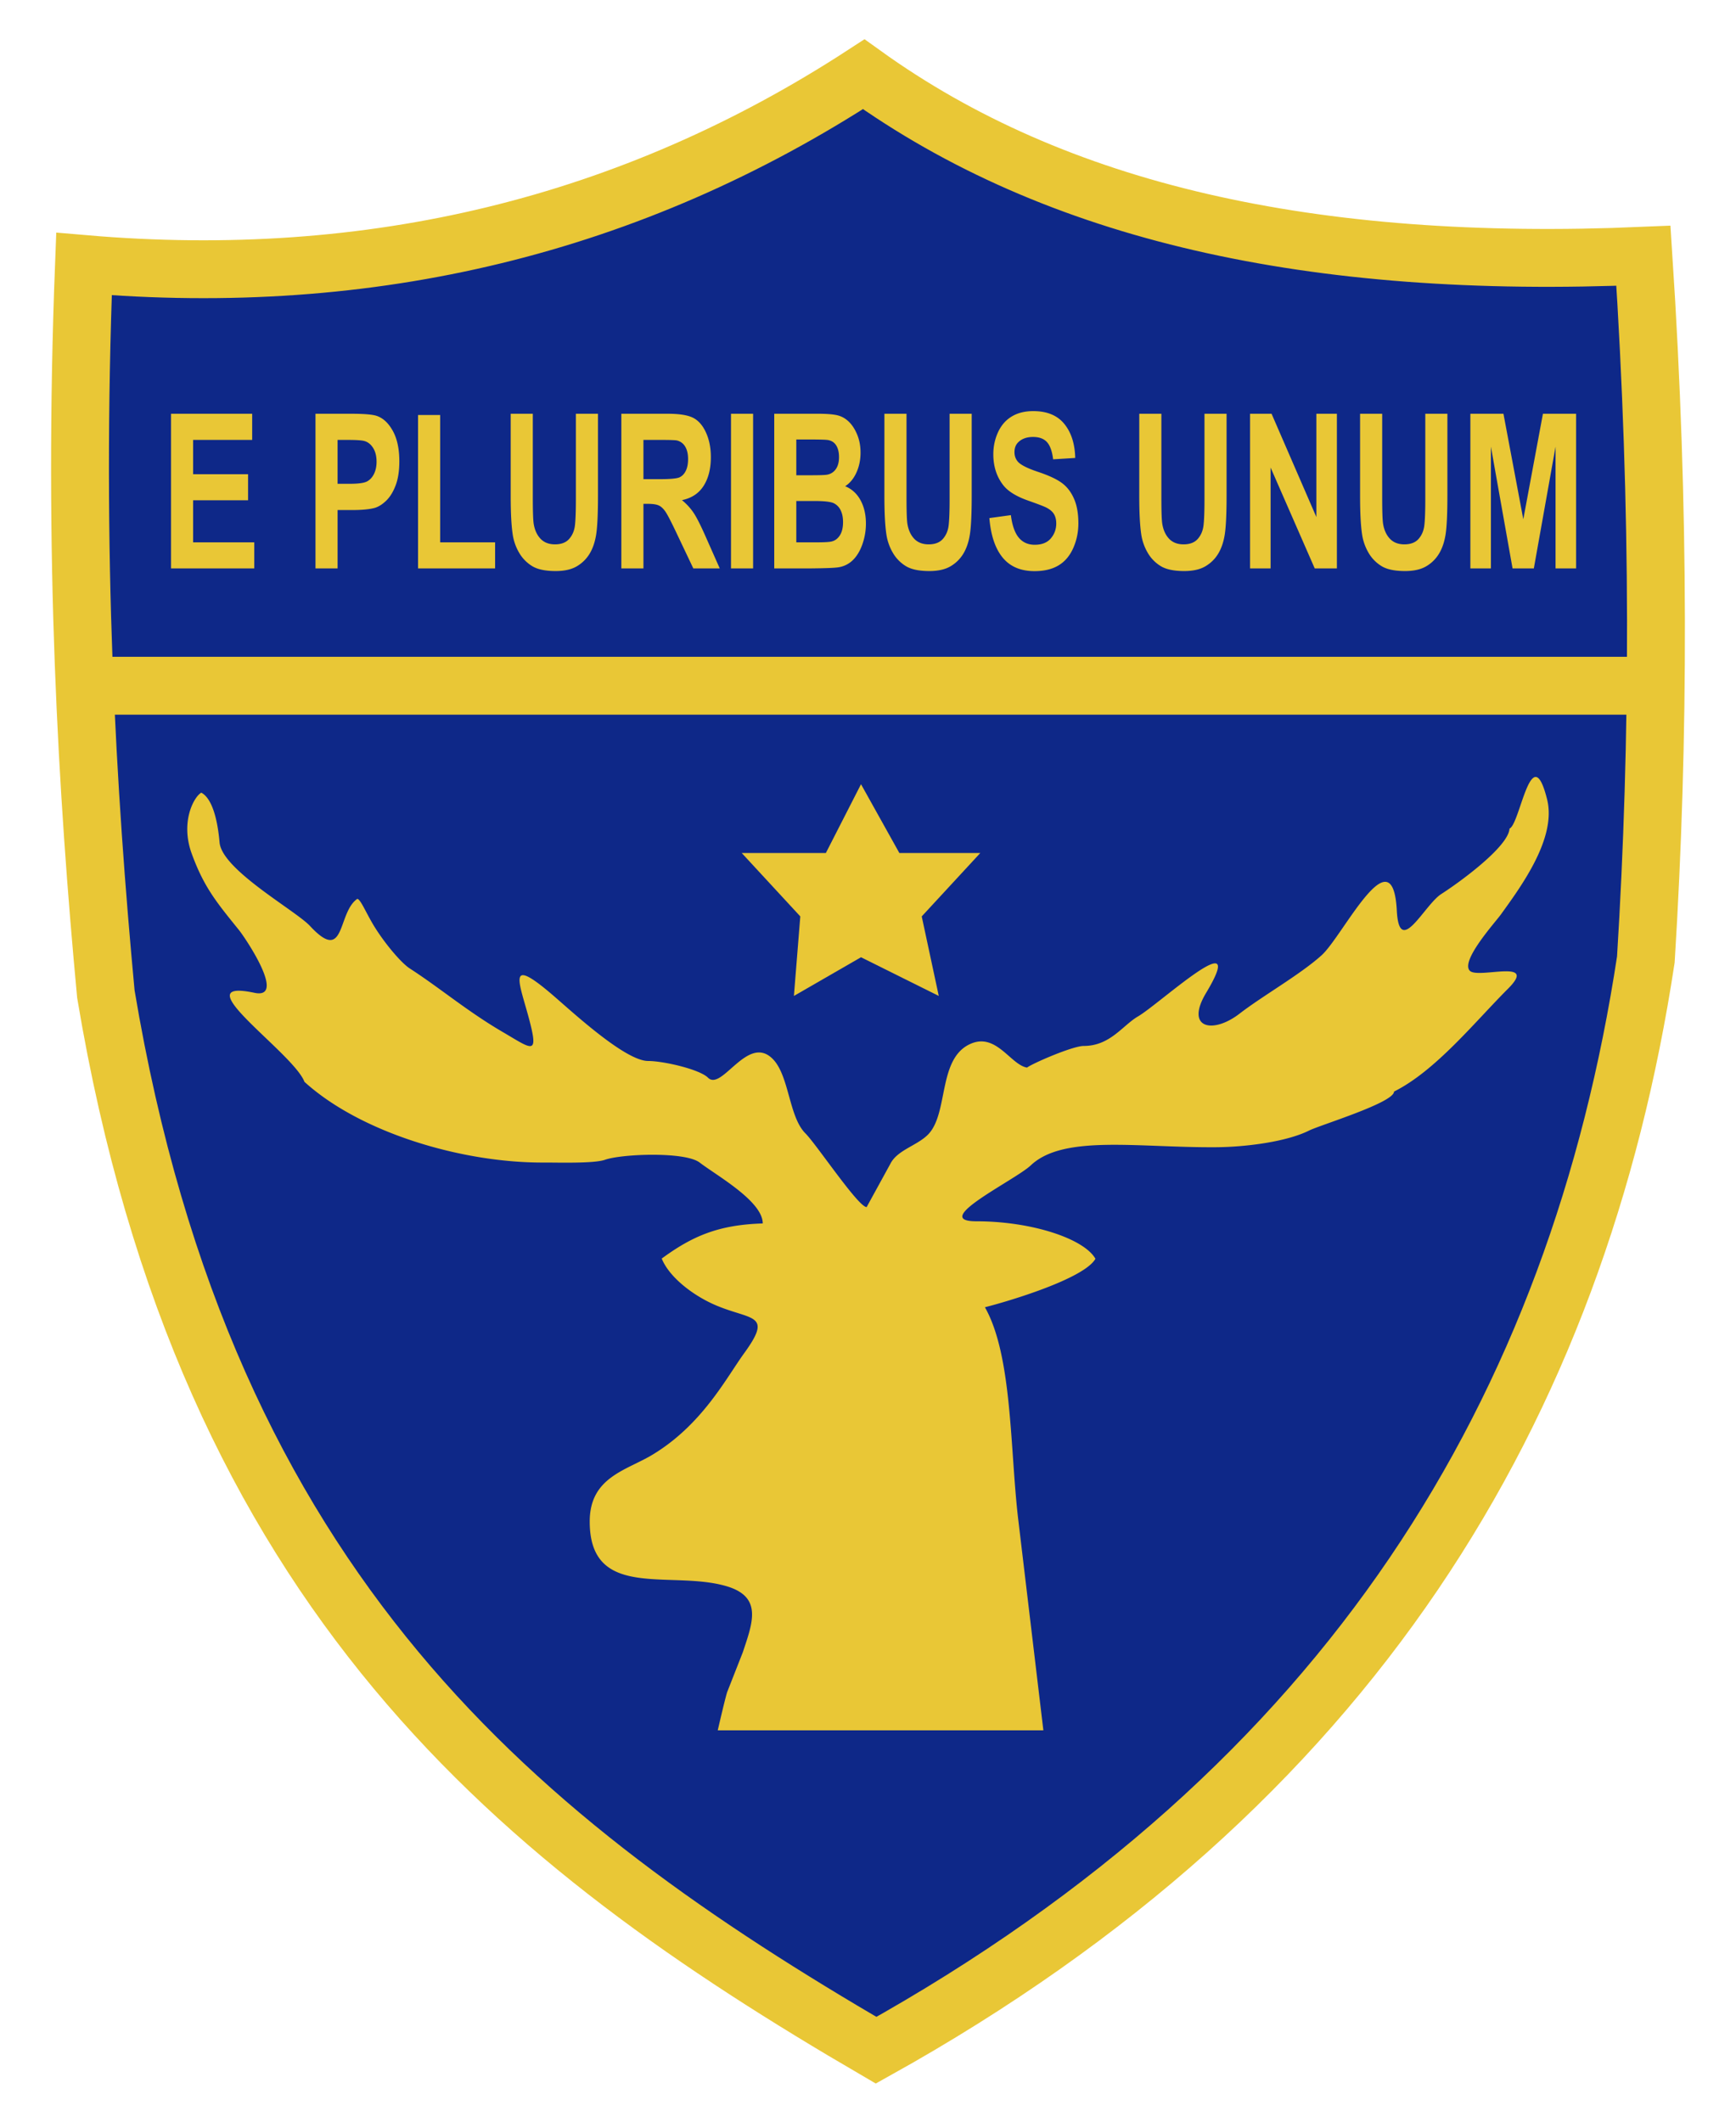
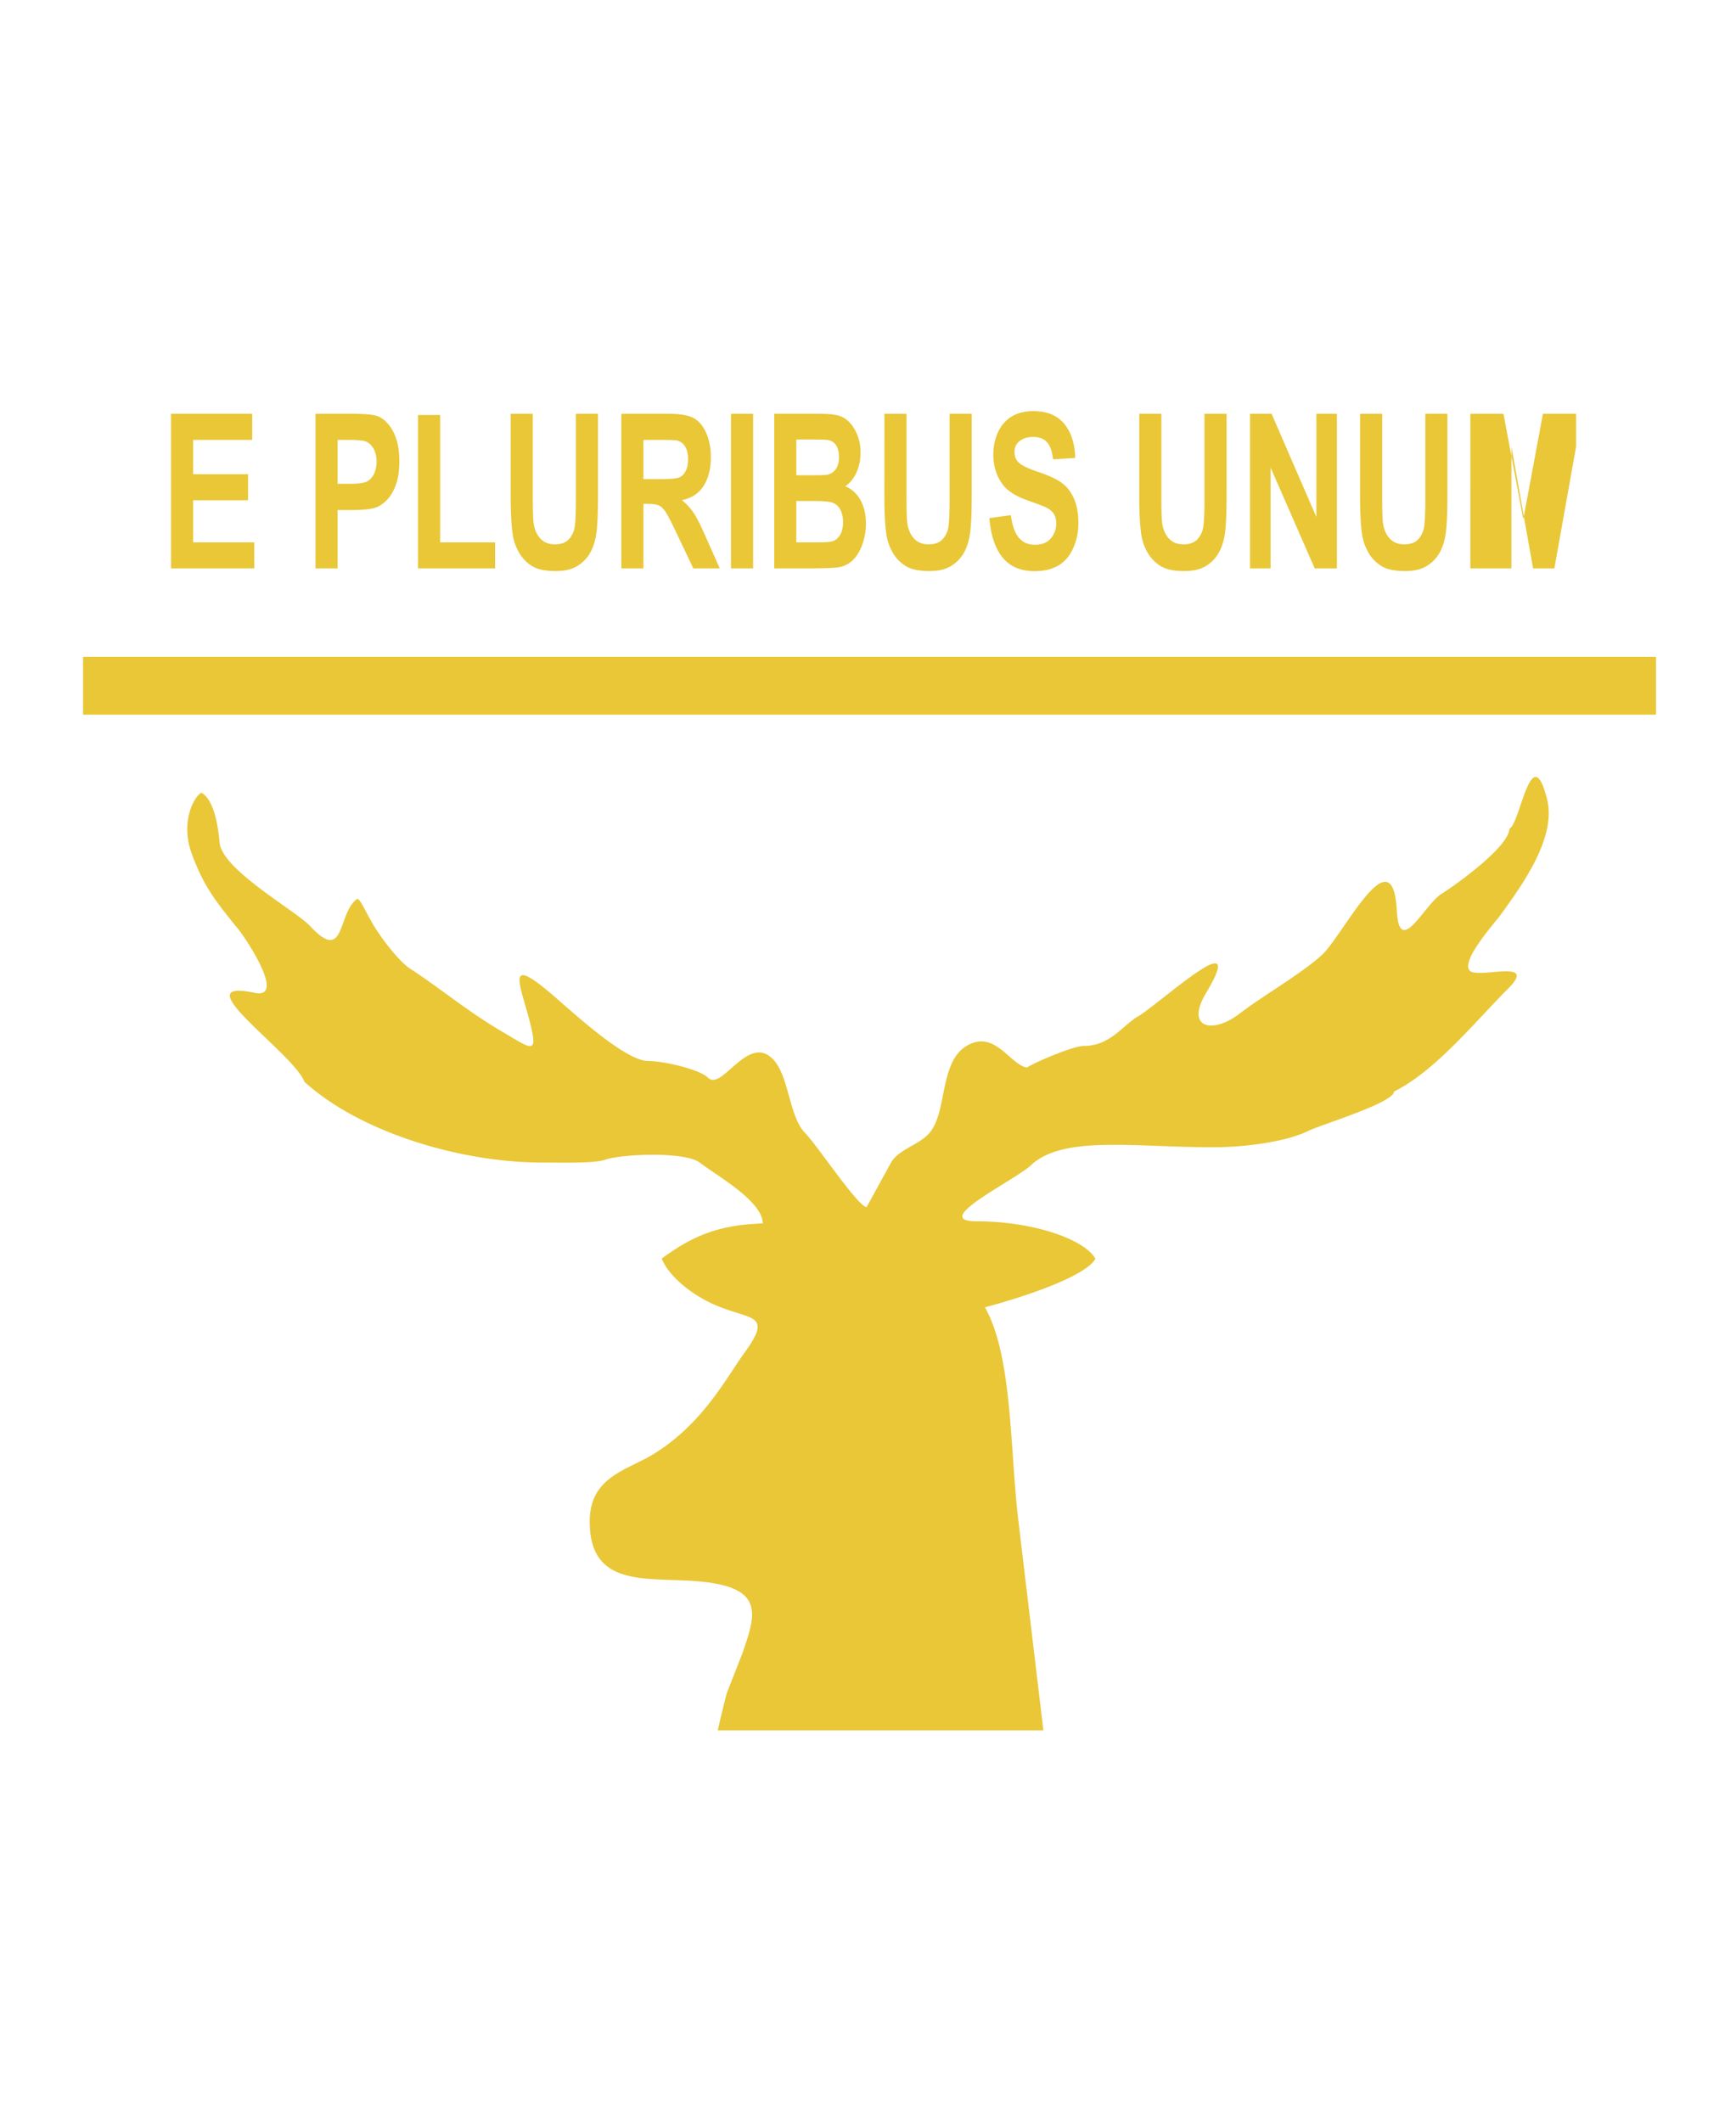
<svg xmlns="http://www.w3.org/2000/svg" width="180" height="220">
-   <path fill="#0E2888" stroke="#E9C736" stroke-width="6" stroke-miterlimit="2.414" d="M8.71 27.376C38.509 29.943 65.458 23.384 89.555 7.7c19.933 14.327 46.403 20.304 80.845 18.821 1.723 26.267 1.664 50.246.252 72.97-7.071 46.53-30.52 85.657-79.813 113.1-36.633-21.362-69.445-47.179-79.862-109.516C9.034 82.296 7.539 57.459 8.71 27.376z" />
  <path fill="none" stroke="#E9C736" stroke-width="6" d="M8.612 71.105h163.091" />
-   <path fill="#E9C736" d="m89.275 81.316-3.644 7.132h-8.725l6.074 6.575-.662 8.247 6.957-4.012 8.063 4.012-1.767-8.247 6.074-6.575h-8.394z" />
-   <path fill="#E9C736" d="M89.858 125.164c-.866 0-5.194-6.493-6.349-7.646-1.732-1.731-1.666-5.992-3.397-7.725-2.597-2.598-5.26 3.396-6.703 1.953-.866-.866-4.617-1.731-6.204-1.731-2.309 0-7.51-4.765-9.667-6.638-5.225-4.535-3.65-1.502-2.597 2.598.915 3.558.131 2.757-2.858 1.01-3.62-2.116-6.508-4.571-9.593-6.562-.824-.532-2.378-2.324-3.527-4.115-.952-1.484-1.547-3.059-1.918-3.104-2.096 1.45-1.192 6.809-4.9 2.814-1.484-1.599-9.125-5.814-9.378-8.657-.328-3.685-1.253-4.847-1.898-5.166-.745.412-2.196 3.006-.99 6.32 1.278 3.515 2.612 5.087 4.908 7.936.64.795 4.975 7.21 1.587 6.493-7.571-1.602 4.062 6.228 5.194 9.234 5.785 5.258 16.29 8.408 24.817 8.368 1.442-.007 5.197.117 6.348-.288 1.732-.611 8.3-.867 9.812.288 1.782 1.364 6.541 4.007 6.541 6.315-4.57.14-7.282 1.296-10.474 3.641.776 1.924 3.246 3.85 5.665 4.868 3.655 1.539 5.878.827 2.886 4.942-1.856 2.554-4.331 7.398-9.497 10.521-2.719 1.646-6.52 2.321-6.52 6.938 0 8.367 8.657 4.904 14.428 6.781 3.463 1.153 2.453 3.75 1.443 6.78l-1.587 4.04c-.145.288-1.01 4.05-1.01 4.05h33.763l-2.598-21.797c-.874-7.28-.593-17.017-3.463-22.075 2.43-.611 10.285-2.953 11.46-5.025-1.171-2.071-6.572-3.887-12.345-3.887-4.904 0 4.005-4.256 5.646-5.805 3.395-3.204 11.036-1.822 19.189-1.876 3.174-.021 7.357-.577 9.667-1.731 1.153-.576 8.802-2.886 8.802-4.039 4.328-2.164 8.368-7.214 11.831-10.677 3.174-3.175-3.103-.979-3.967-1.845-1.011-1.01 2.612-5.007 3.21-5.834 2.105-2.923 5.803-7.924 4.797-11.944-1.618-6.463-2.795 2.576-3.896 3.03-.106 1.876-5.168 5.563-7.069 6.781-1.779 1.14-4.358 6.644-4.617 1.731-.427-8.105-5.579 2.616-7.791 4.617s-6.097 4.196-8.513 6.06c-2.786 2.149-5.685 1.535-3.463-2.164 4.533-7.556-4.84 1.155-7.07 2.453-1.586.923-2.887 3.062-5.627 3.062-1.154 0-5.311 1.809-5.879 2.243-1.729-.288-3.215-3.724-5.952-2.419-3.321 1.581-2.164 7.214-4.328 9.378-1.153 1.153-3.175 1.587-3.896 3.03l-2.453 4.475zM17.734 58.938V42.903h8.414v2.712h-6.123v3.556h5.697v2.701h-5.697v4.364h6.34v2.702h-8.631zm14.978 0V42.903h3.677c1.393 0 2.301.08 2.725.24.65.24 1.195.764 1.633 1.569.438.807.658 1.848.658 3.123 0 .984-.126 1.813-.379 2.483-.253.671-.574 1.197-.964 1.58s-.786.637-1.188.761c-.547.153-1.339.229-2.376.229h-1.494v6.049l-2.292.001zm2.291-13.323v4.551h1.254c.903 0 1.507-.084 1.812-.252.304-.167.543-.43.716-.787.173-.357.259-.773.259-1.247 0-.583-.121-1.064-.364-1.444-.243-.379-.549-.615-.921-.711-.273-.072-.823-.109-1.649-.109h-1.107v-.001zm8.344 13.323V43.034h2.291v13.202h5.697v2.702h-7.988zm9.606-16.035h2.292v8.685c0 1.378.028 2.271.085 2.68.098.656.332 1.184.701 1.581.369.397.873.596 1.513.596.65 0 1.14-.188 1.471-.563.33-.375.529-.836.596-1.384.067-.547.101-1.454.101-2.724v-8.87h2.291v8.422c0 1.926-.062 3.285-.186 4.08-.124.795-.352 1.466-.685 2.013s-.778.982-1.335 1.308c-.557.324-1.285.486-2.183.486-1.084 0-1.906-.177-2.465-.53a3.93 3.93 0 0 1-1.328-1.379 5.268 5.268 0 0 1-.643-1.777c-.15-.919-.225-2.274-.225-4.068v-8.556zm11.472 16.035V42.903h4.822c1.212 0 2.094.144 2.644.432.549.288.989.801 1.319 1.537.331.736.496 1.579.496 2.526 0 1.203-.25 2.197-.751 2.98-.5.784-1.249 1.278-2.245 1.482.496.408.904.857 1.227 1.346.322.488.757 1.356 1.304 2.604l1.386 3.128h-2.74l-1.657-3.489c-.588-1.247-.991-2.032-1.208-2.357-.217-.324-.446-.547-.689-.667-.242-.12-.627-.181-1.153-.181h-.464v6.694h-2.291zm2.291-9.253h1.695c1.099 0 1.785-.065 2.059-.197.273-.131.487-.356.642-.678.155-.32.232-.722.232-1.203 0-.54-.102-.976-.306-1.308a1.345 1.345 0 0 0-.863-.629c-.186-.036-.743-.055-1.672-.055h-1.788l.001 4.07zm9.079 9.253V42.903h2.292v16.035h-2.292zm4.482-16.035h4.536c.897 0 1.567.053 2.009.158.442.105.836.326 1.185.662.349.335.638.782.87 1.34s.349 1.183.349 1.876c0 .751-.144 1.44-.429 2.067-.287.627-.676 1.098-1.166 1.411.691.284 1.223.769 1.595 1.454s.558 1.491.558 2.418c0 .729-.12 1.438-.359 2.127-.24.689-.568 1.24-.984 1.652a2.717 2.717 0 0 1-1.535.76c-.383.059-1.304.095-2.764.109h-3.863V42.903h-.002zm2.29 2.669v3.708h1.502c.893 0 1.447-.019 1.664-.055a1.37 1.37 0 0 0 .926-.574c.225-.317.336-.735.336-1.253 0-.496-.096-.898-.29-1.209-.193-.31-.481-.497-.862-.563-.228-.037-.881-.055-1.959-.055l-1.317.001zm0 6.377v4.287h2.121c.826 0 1.35-.032 1.572-.098.34-.088.617-.301.832-.641.213-.339.32-.793.32-1.361 0-.481-.082-.89-.247-1.226a1.543 1.543 0 0 0-.716-.732c-.313-.153-.99-.229-2.032-.229h-1.85zm9.135-9.046h2.291v8.685c0 1.378.028 2.271.085 2.68.099.656.331 1.184.699 1.581.369.397.873.596 1.515.596.649 0 1.142-.188 1.472-.563.329-.375.528-.836.596-1.384.066-.547.102-1.454.102-2.724v-8.87h2.291v8.422c0 1.926-.063 3.285-.188 4.08-.123.795-.353 1.466-.685 2.013a3.755 3.755 0 0 1-1.336 1.308c-.558.324-1.285.486-2.183.486-1.084 0-1.905-.177-2.465-.53a3.896 3.896 0 0 1-1.328-1.379 5.29 5.29 0 0 1-.643-1.777c-.15-.919-.225-2.274-.225-4.068l.002-8.556zm10.883 10.818 2.229-.306c.134 1.057.406 1.834.815 2.329.41.496.964.744 1.66.744.737 0 1.294-.221 1.669-.662.373-.44.561-.957.561-1.548 0-.379-.078-.701-.235-.968-.157-.266-.433-.497-.824-.694-.269-.131-.88-.364-1.834-.7-1.229-.43-2.09-.959-2.586-1.586-.696-.882-1.045-1.958-1.045-3.227 0-.816.164-1.581.491-2.292.328-.711.8-1.252 1.416-1.624.617-.372 1.361-.558 2.232-.558 1.426 0 2.497.44 3.217 1.323.721.882 1.099 2.06 1.135 3.533l-2.291.142c-.1-.823-.309-1.416-.631-1.777-.322-.36-.807-.541-1.451-.541-.666 0-1.188.193-1.563.579-.241.248-.362.58-.362.996 0 .379.112.703.34.974.289.343.99.699 2.104 1.071 1.115.372 1.938.757 2.474 1.154s.953.94 1.254 1.63c.303.689.453 1.54.453 2.554 0 .919-.182 1.779-.541 2.582-.361.802-.873 1.398-1.533 1.788-.66.39-1.484.585-2.469.585-1.437 0-2.537-.468-3.307-1.405s-1.229-2.302-1.378-4.096zm15.543-10.818h2.291v8.685c0 1.378.029 2.271.086 2.68.099.656.331 1.184.7 1.581.368.397.873.596 1.513.596.65 0 1.142-.188 1.472-.563s.528-.836.596-1.384c.068-.547.102-1.454.102-2.724v-8.87h2.291v8.422c0 1.926-.063 3.285-.186 4.08-.124.795-.354 1.466-.686 2.013s-.777.982-1.336 1.308c-.558.324-1.285.486-2.183.486-1.084 0-1.906-.177-2.465-.53a3.904 3.904 0 0 1-1.328-1.379 5.313 5.313 0 0 1-.644-1.777c-.149-.919-.225-2.274-.225-4.068l.002-8.556zm11.487 16.035V42.903h2.229l4.646 10.708V42.903h2.128v16.035h-2.299l-4.575-10.457v10.457h-2.129zm11.408-16.035h2.291v8.685c0 1.378.029 2.271.086 2.68.099.656.332 1.184.701 1.581.367.397.873.596 1.512.596.65 0 1.142-.188 1.472-.563s.528-.836.597-1.384c.067-.547.102-1.454.102-2.724v-8.87h2.291v8.422c0 1.926-.063 3.285-.186 4.08-.125.795-.354 1.466-.687 2.013a3.744 3.744 0 0 1-1.335 1.308c-.559.324-1.285.486-2.184.486-1.084 0-1.906-.177-2.465-.53a3.913 3.913 0 0 1-1.328-1.379 5.31 5.31 0 0 1-.643-1.777c-.15-.919-.225-2.274-.225-4.068v-8.556h.001zm11.434 16.035V42.903h3.43l2.059 10.938 2.035-10.938h3.438v16.035h-2.129V46.315l-2.252 12.623h-2.206l-2.245-12.623v12.623h-2.13z" />
+   <path fill="#E9C736" d="M89.858 125.164c-.866 0-5.194-6.493-6.349-7.646-1.732-1.731-1.666-5.992-3.397-7.725-2.597-2.598-5.26 3.396-6.703 1.953-.866-.866-4.617-1.731-6.204-1.731-2.309 0-7.51-4.765-9.667-6.638-5.225-4.535-3.65-1.502-2.597 2.598.915 3.558.131 2.757-2.858 1.01-3.62-2.116-6.508-4.571-9.593-6.562-.824-.532-2.378-2.324-3.527-4.115-.952-1.484-1.547-3.059-1.918-3.104-2.096 1.45-1.192 6.809-4.9 2.814-1.484-1.599-9.125-5.814-9.378-8.657-.328-3.685-1.253-4.847-1.898-5.166-.745.412-2.196 3.006-.99 6.32 1.278 3.515 2.612 5.087 4.908 7.936.64.795 4.975 7.21 1.587 6.493-7.571-1.602 4.062 6.228 5.194 9.234 5.785 5.258 16.29 8.408 24.817 8.368 1.442-.007 5.197.117 6.348-.288 1.732-.611 8.3-.867 9.812.288 1.782 1.364 6.541 4.007 6.541 6.315-4.57.14-7.282 1.296-10.474 3.641.776 1.924 3.246 3.85 5.665 4.868 3.655 1.539 5.878.827 2.886 4.942-1.856 2.554-4.331 7.398-9.497 10.521-2.719 1.646-6.52 2.321-6.52 6.938 0 8.367 8.657 4.904 14.428 6.781 3.463 1.153 2.453 3.75 1.443 6.78l-1.587 4.04c-.145.288-1.01 4.05-1.01 4.05h33.763l-2.598-21.797c-.874-7.28-.593-17.017-3.463-22.075 2.43-.611 10.285-2.953 11.46-5.025-1.171-2.071-6.572-3.887-12.345-3.887-4.904 0 4.005-4.256 5.646-5.805 3.395-3.204 11.036-1.822 19.189-1.876 3.174-.021 7.357-.577 9.667-1.731 1.153-.576 8.802-2.886 8.802-4.039 4.328-2.164 8.368-7.214 11.831-10.677 3.174-3.175-3.103-.979-3.967-1.845-1.011-1.01 2.612-5.007 3.21-5.834 2.105-2.923 5.803-7.924 4.797-11.944-1.618-6.463-2.795 2.576-3.896 3.03-.106 1.876-5.168 5.563-7.069 6.781-1.779 1.14-4.358 6.644-4.617 1.731-.427-8.105-5.579 2.616-7.791 4.617s-6.097 4.196-8.513 6.06c-2.786 2.149-5.685 1.535-3.463-2.164 4.533-7.556-4.84 1.155-7.07 2.453-1.586.923-2.887 3.062-5.627 3.062-1.154 0-5.311 1.809-5.879 2.243-1.729-.288-3.215-3.724-5.952-2.419-3.321 1.581-2.164 7.214-4.328 9.378-1.153 1.153-3.175 1.587-3.896 3.03l-2.453 4.475zM17.734 58.938V42.903h8.414v2.712h-6.123v3.556h5.697v2.701h-5.697v4.364h6.34v2.702h-8.631zm14.978 0V42.903h3.677c1.393 0 2.301.08 2.725.24.65.24 1.195.764 1.633 1.569.438.807.658 1.848.658 3.123 0 .984-.126 1.813-.379 2.483-.253.671-.574 1.197-.964 1.58s-.786.637-1.188.761c-.547.153-1.339.229-2.376.229h-1.494v6.049l-2.292.001zm2.291-13.323v4.551h1.254c.903 0 1.507-.084 1.812-.252.304-.167.543-.43.716-.787.173-.357.259-.773.259-1.247 0-.583-.121-1.064-.364-1.444-.243-.379-.549-.615-.921-.711-.273-.072-.823-.109-1.649-.109h-1.107v-.001zm8.344 13.323V43.034h2.291v13.202h5.697v2.702h-7.988zm9.606-16.035h2.292v8.685c0 1.378.028 2.271.085 2.68.098.656.332 1.184.701 1.581.369.397.873.596 1.513.596.65 0 1.14-.188 1.471-.563.33-.375.529-.836.596-1.384.067-.547.101-1.454.101-2.724v-8.87h2.291v8.422c0 1.926-.062 3.285-.186 4.08-.124.795-.352 1.466-.685 2.013s-.778.982-1.335 1.308c-.557.324-1.285.486-2.183.486-1.084 0-1.906-.177-2.465-.53a3.93 3.93 0 0 1-1.328-1.379 5.268 5.268 0 0 1-.643-1.777c-.15-.919-.225-2.274-.225-4.068v-8.556zm11.472 16.035V42.903h4.822c1.212 0 2.094.144 2.644.432.549.288.989.801 1.319 1.537.331.736.496 1.579.496 2.526 0 1.203-.25 2.197-.751 2.98-.5.784-1.249 1.278-2.245 1.482.496.408.904.857 1.227 1.346.322.488.757 1.356 1.304 2.604l1.386 3.128h-2.74l-1.657-3.489c-.588-1.247-.991-2.032-1.208-2.357-.217-.324-.446-.547-.689-.667-.242-.12-.627-.181-1.153-.181h-.464v6.694h-2.291zm2.291-9.253h1.695c1.099 0 1.785-.065 2.059-.197.273-.131.487-.356.642-.678.155-.32.232-.722.232-1.203 0-.54-.102-.976-.306-1.308a1.345 1.345 0 0 0-.863-.629c-.186-.036-.743-.055-1.672-.055h-1.788l.001 4.07zm9.079 9.253V42.903h2.292v16.035h-2.292zm4.482-16.035h4.536c.897 0 1.567.053 2.009.158.442.105.836.326 1.185.662.349.335.638.782.87 1.34s.349 1.183.349 1.876c0 .751-.144 1.44-.429 2.067-.287.627-.676 1.098-1.166 1.411.691.284 1.223.769 1.595 1.454s.558 1.491.558 2.418c0 .729-.12 1.438-.359 2.127-.24.689-.568 1.24-.984 1.652a2.717 2.717 0 0 1-1.535.76c-.383.059-1.304.095-2.764.109h-3.863V42.903h-.002zm2.29 2.669v3.708h1.502c.893 0 1.447-.019 1.664-.055a1.37 1.37 0 0 0 .926-.574c.225-.317.336-.735.336-1.253 0-.496-.096-.898-.29-1.209-.193-.31-.481-.497-.862-.563-.228-.037-.881-.055-1.959-.055l-1.317.001zm0 6.377v4.287h2.121c.826 0 1.35-.032 1.572-.098.34-.088.617-.301.832-.641.213-.339.32-.793.32-1.361 0-.481-.082-.89-.247-1.226a1.543 1.543 0 0 0-.716-.732c-.313-.153-.99-.229-2.032-.229h-1.85zm9.135-9.046h2.291v8.685c0 1.378.028 2.271.085 2.68.099.656.331 1.184.699 1.581.369.397.873.596 1.515.596.649 0 1.142-.188 1.472-.563.329-.375.528-.836.596-1.384.066-.547.102-1.454.102-2.724v-8.87h2.291v8.422c0 1.926-.063 3.285-.188 4.08-.123.795-.353 1.466-.685 2.013a3.755 3.755 0 0 1-1.336 1.308c-.558.324-1.285.486-2.183.486-1.084 0-1.905-.177-2.465-.53a3.896 3.896 0 0 1-1.328-1.379 5.29 5.29 0 0 1-.643-1.777c-.15-.919-.225-2.274-.225-4.068l.002-8.556zm10.883 10.818 2.229-.306c.134 1.057.406 1.834.815 2.329.41.496.964.744 1.66.744.737 0 1.294-.221 1.669-.662.373-.44.561-.957.561-1.548 0-.379-.078-.701-.235-.968-.157-.266-.433-.497-.824-.694-.269-.131-.88-.364-1.834-.7-1.229-.43-2.09-.959-2.586-1.586-.696-.882-1.045-1.958-1.045-3.227 0-.816.164-1.581.491-2.292.328-.711.8-1.252 1.416-1.624.617-.372 1.361-.558 2.232-.558 1.426 0 2.497.44 3.217 1.323.721.882 1.099 2.06 1.135 3.533l-2.291.142c-.1-.823-.309-1.416-.631-1.777-.322-.36-.807-.541-1.451-.541-.666 0-1.188.193-1.563.579-.241.248-.362.58-.362.996 0 .379.112.703.34.974.289.343.99.699 2.104 1.071 1.115.372 1.938.757 2.474 1.154s.953.94 1.254 1.63c.303.689.453 1.54.453 2.554 0 .919-.182 1.779-.541 2.582-.361.802-.873 1.398-1.533 1.788-.66.39-1.484.585-2.469.585-1.437 0-2.537-.468-3.307-1.405s-1.229-2.302-1.378-4.096zm15.543-10.818h2.291v8.685c0 1.378.029 2.271.086 2.68.099.656.331 1.184.7 1.581.368.397.873.596 1.513.596.65 0 1.142-.188 1.472-.563s.528-.836.596-1.384c.068-.547.102-1.454.102-2.724v-8.87h2.291v8.422c0 1.926-.063 3.285-.186 4.08-.124.795-.354 1.466-.686 2.013s-.777.982-1.336 1.308c-.558.324-1.285.486-2.183.486-1.084 0-1.906-.177-2.465-.53a3.904 3.904 0 0 1-1.328-1.379 5.313 5.313 0 0 1-.644-1.777c-.149-.919-.225-2.274-.225-4.068l.002-8.556zm11.487 16.035V42.903h2.229l4.646 10.708V42.903h2.128v16.035h-2.299l-4.575-10.457v10.457h-2.129zm11.408-16.035h2.291v8.685c0 1.378.029 2.271.086 2.68.099.656.332 1.184.701 1.581.367.397.873.596 1.512.596.65 0 1.142-.188 1.472-.563s.528-.836.597-1.384c.067-.547.102-1.454.102-2.724v-8.87h2.291v8.422c0 1.926-.063 3.285-.186 4.08-.125.795-.354 1.466-.687 2.013a3.744 3.744 0 0 1-1.335 1.308c-.559.324-1.285.486-2.184.486-1.084 0-1.906-.177-2.465-.53a3.913 3.913 0 0 1-1.328-1.379 5.31 5.31 0 0 1-.643-1.777c-.15-.919-.225-2.274-.225-4.068v-8.556h.001zm11.434 16.035V42.903h3.43l2.059 10.938 2.035-10.938h3.438v16.035V46.315l-2.252 12.623h-2.206l-2.245-12.623v12.623h-2.13z" />
</svg>